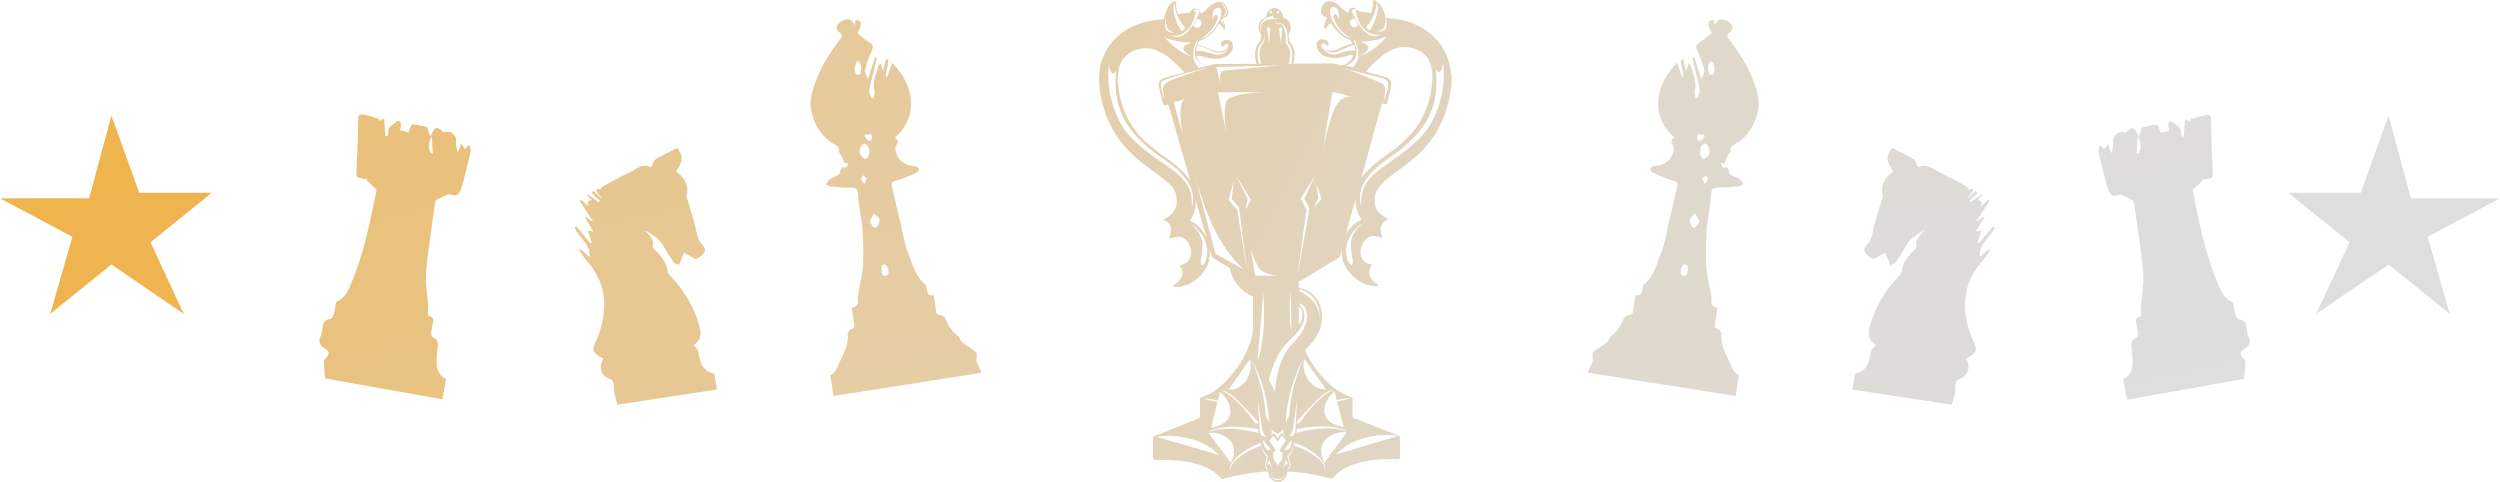
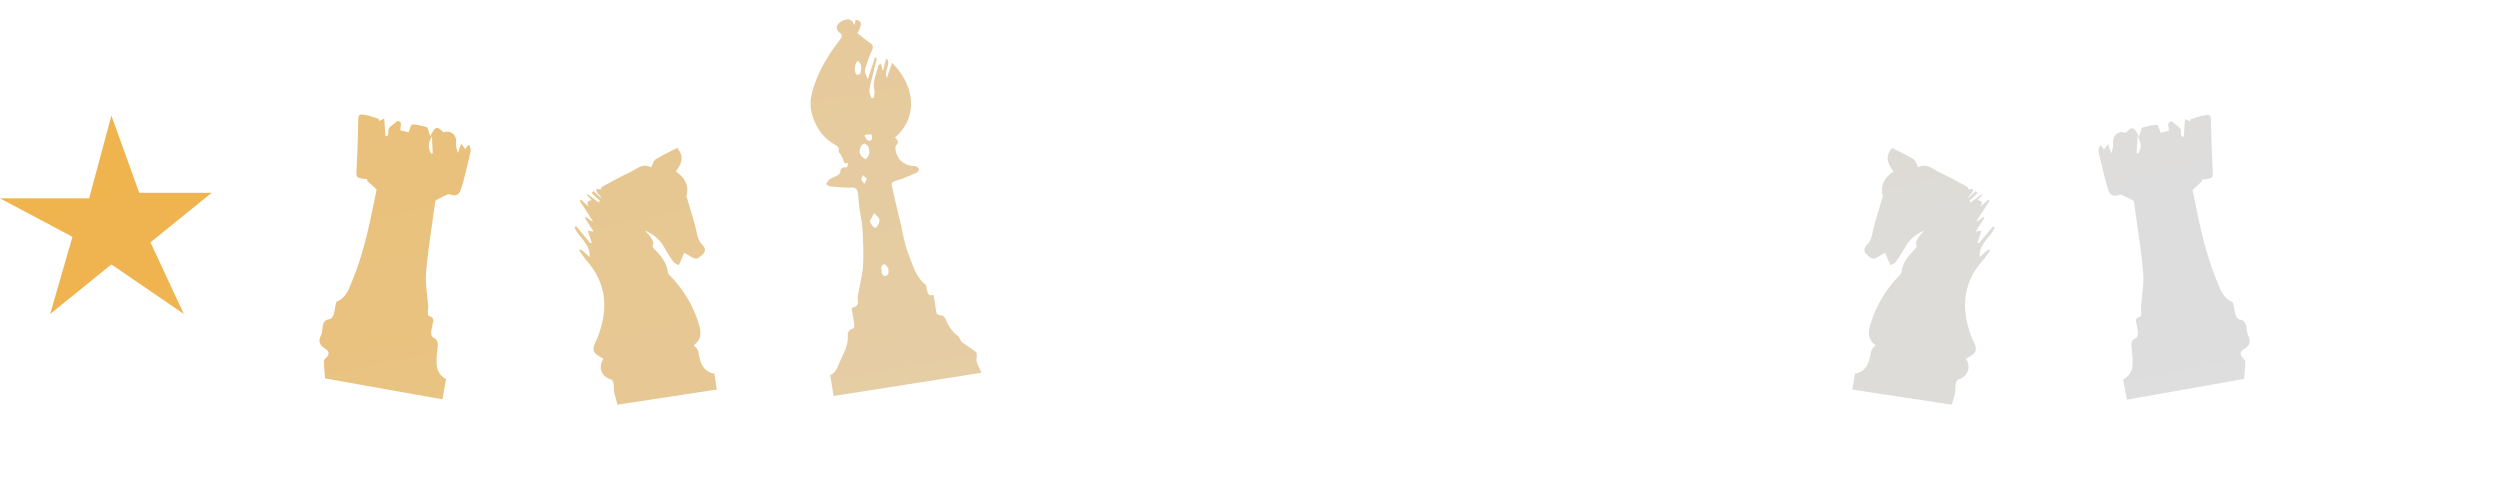
<svg xmlns="http://www.w3.org/2000/svg" width="275" height="53" fill="none" viewBox="0 0 275 53">
  <path fill="url(#a)" d="M64.027 27.535c-.079-.02-.148-.039-.395-.097.366.498.623.918.938 1.28 2.222 2.538 2.321 5.36 1.186 8.359a1.18 1.18 0 0 1-.07.166c-.651 1.298-.572 1.552.701 2.216-.632.918-.237 1.983.82 2.276.138.039.257.303.286.488.06.283 0 .586.06.87.089.468.237.917.365 1.425 3.585-.547 7.248-1.103 10.941-1.67l-.276-1.748c-1.235-.205-1.58-1.21-1.758-2.363-.04-.264-.237-.508-.494-.703 0-.04 0-.088.03-.108.85-.625.77-1.435.504-2.304a12.992 12.992 0 0 0-3.13-5.264c-.13-.137-.267-.313-.287-.479-.128-.986-.711-1.699-1.373-2.373-.177-.176-.365-.322-.227-.674.08-.195-.148-.527-.296-.771-.138-.225-.346-.4-.612-.703 1.007.44 1.678 1.035 2.142 1.875.307.537.633 1.074.998 1.572.138.186.424.264.592.371.218-.498.395-.918.593-1.367.257.146.484.264.7.4.593.371.761.323 1.344-.244.415-.41.197-.781-.08-1.074-.404-.42-.503-.889-.621-1.436-.257-1.191-.662-2.353-.998-3.535-.04-.127-.128-.273-.098-.38.316-1.202-.237-2.022-1.165-2.686.79-1.084.839-1.69.148-2.588-.78.41-1.6.781-2.36 1.25-.237.146-.316.547-.514.898-.938-.537-1.649.225-2.449.596-.987.459-1.935.996-2.893 1.514-.109.058-.158.214-.237.332-.464-.176-.612.02-.257.44.138.165.296.312.385.546a68.983 68.983 0 0 0-.889-.84c-.069.078-.128.156-.197.235.296.283.602.556.899.84-.05.058-.1.126-.148.185-.395-.303-.79-.596-1.185-.899-.03.03-.06.05-.09.079.168.175.326.351.534.576-.573.078-.563.37-.296.752l-.88-.801-.157.117c.484.742.958 1.475 1.441 2.217-.02.02-.03.04-.049.059-.247-.166-.484-.332-.73-.498-.03.029-.07.048-.1.078.307.478.603.947.968 1.523-.217-.03-.385-.049-.632-.078.148.459.297.879.435 1.309-.05.02-.109.039-.158.058-.514-.625-1.037-1.25-1.55-1.865-.06.049-.129.088-.188.137.464 1.113 1.797 1.826 1.649 3.252l-.8-.733-.02-.01Z" />
  <path fill="url(#b)" d="M102.687 32.428c.099.596.217 1.153.266 1.71.03.37.178.497.544.546.177.02.424.195.493.352.306.771.711 1.435 1.402 1.943.198.147.228.498.425.645.484.39 1.037.712 1.531 1.093.089.069.089.274.089.42.009.215-.06.45 0 .645.128.4.335.771.533 1.22-5.52.87-10.892 1.71-16.274 2.56l-.375-2.306c.593-.205.81-.888 1.076-1.494.425-.947.968-1.875.85-2.988-.02-.186.227-.518.404-.566.386-.108.336-.342.307-.596a48.454 48.454 0 0 0-.277-1.729c.691-.234.75-.361.662-1.064-.03-.235.069-.479.108-.713.168-.977.435-1.953.484-2.94.07-1.308.01-2.627-.06-3.935-.048-.791-.236-1.582-.335-2.373-.069-.489-.108-.977-.148-1.475-.04-.625-.296-.781-.918-.752-.721.02-1.452-.068-2.173-.137-.158-.02-.296-.166-.444-.244.128-.166.227-.37.385-.508.168-.136.385-.205.583-.302.306-.147.651-.254.622-.723 0-.107.276-.342.375-.313.533.118.346-.312.494-.507-.356.166-.474.058-.553-.274-.09-.342-.297-.644-.524-.937.129-.362-.059-.576-.404-.772-1.403-.8-2.193-2.06-2.568-3.564-.296-1.201.07-2.364.494-3.487.612-1.63 1.55-3.086 2.607-4.463.257-.332.355-.556-.06-.85-.167-.116-.325-.468-.266-.634.089-.244.346-.498.602-.615.504-.244 1.027-.342 1.353.488.06-.303.089-.459.119-.606.7.098.75.41.207 1.465.444.352.889.743 1.373 1.065.345.234.395.43.227.82a12.243 12.243 0 0 0-.77 2.158c-.07.284.177.645.305 1.045.287-.888.544-1.65.79-2.422.07.02.139.04.208.069-.119.508-.247 1.006-.365 1.513-.158.674-.356 1.338-.455 2.012-.04.274.129.576.227.86.01.029.247.02.247.01.04-.284.129-.577.07-.84-.238-.977.246-1.827.444-2.725.02-.078.148-.127.276-.235.07.293.129.518.178.743h.079c.099-.41.198-.801.296-1.202.06 0 .119.01.188.02.276.674-.435 1.328-.08 2.031.179-.537.366-1.074.564-1.66 2.182 2.139 3.199 5.664.326 8.213.217.244.493.44.148.85-.287.342.089 1.299.424 1.63.464.47.988.645 1.63.674.148 0 .365.166.424.303.04.098-.118.352-.247.41-.73.323-1.461.655-2.221.87-.405.117-.603.224-.494.644.267 1.162.533 2.324.8 3.477.04.175.098.351.138.537.276 1.133.434 2.324.869 3.398.474 1.172.76 2.48 1.846 3.36.139.107.139.39.188.596.089.36.138.752.721.566l.01-.01Zm-7.465-14.912c.503-.41.444-.899.286-1.377-.05-.147-.257-.293-.425-.342-.079-.03-.276.137-.345.254-.346.635-.178 1.123.484 1.465Zm.454 6.807c.207.507.543.869.7.703.208-.215.396-.596.356-.88-.03-.253-.375-.468-.582-.702l-.474.879ZM94.372 6.695c-.375.303-.474 1.192-.148 1.504.06.059.385-.01.395-.068.119-.508.257-1.026-.247-1.436Zm3.348 22.843c-.089-.108-.257-.46-.405-.46-.425.02-.395.381-.346.704.02.107 0 .234.06.322.059.107.177.273.266.264.138 0 .336-.098.405-.215.07-.127.02-.313.02-.615Zm-1.867-14.776-.641.058-.129.147c.158.185.306.508.474.518.415.019.405-.323.296-.723Zm-.483 4.902c-.178-.156-.306-.283-.445-.4-.059.166-.197.342-.168.488.03.166.218.313.326.469.08-.166.168-.332.277-.557h.01Z" />
  <path fill="url(#c)" d="M41.69 13.307c.179-.078.346-.157.574-.254.049.683.088 1.308.128 1.924h.217c.04-.127.129-.264.109-.381-.109-.674.553-.82.859-1.201.138-.166.583-.079.523.38-.03.215-.049.43-.069.557.296.068.533.137.87.215-.06.03.029.02.048-.03.139-.282.247-.82.395-.82.474-.02.958.137 1.432.235.109.02.208.088.247.107.09.283.168.537.306.967.544-1.143.731-1.172 1.462-.44.71-.302 1.432.245 1.382 1.006-.03.4.03.81.208 1.25.108-.322.217-.654.345-1.025.148.205.287.39.445.605.128-.175.237-.312.345-.459.07.04.148.069.158.108.04.205.129.43.09.625a124.908 124.908 0 0 1-.771 3.193c-.06.254-.158.508-.227.762-.168.664-.494 1.055-1.264.752-.139-.059-.366.059-.534.127-.306.137-.592.303-1.036.527.01-.049-.05.098-.07.235-.345 2.539-.76 5.078-.987 7.627-.108 1.27.148 2.568.227 3.857.01.196-.04.39-.03.596 0 .147.03.4.09.41.8.186.414.733.375 1.162-.02.244-.129.479-.109.713 0 .176.099.44.237.498.514.244.533.616.474 1.104-.079.625-.148 1.27-.099 1.894.06.713.445 1.28 1.027 1.553-.138.772-.266 1.484-.405 2.236-4.305-.761-8.63-1.533-12.906-2.294-.05-.655-.108-1.29-.128-1.934 0-.108.158-.235.257-.342.316-.351.404-.674-.09-.976-.542-.332-.849-.743-.513-1.416.139-.294.158-.645.208-.967.059-.489.227-.82.8-.899.157-.02.345-.293.404-.488.119-.352.148-.733.227-1.104.03-.127.07-.302.158-.341 1.047-.45 1.343-1.495 1.699-2.354 1.323-3.203 1.965-6.602 2.656-9.98 0-.04-.02-.089 0 .029-.424-.4-.75-.704-1.086-1.016l.089-.117a3.69 3.69 0 0 1-.326-.04c-.968-.155-.938-.155-.889-1.142.09-1.67.148-3.35.178-5.03.02-.956.01-1.005.948-.83.454.089.889.264 1.323.401v.166l.02.059Zm5.718 3.564h.198l-.099-1.865c-.405.723-.444 1.299-.089 1.875l-.01-.01Z" />
-   <path fill="url(#d)" fill-rule="evenodd" d="m0 21.813 7.969 4.238-2.45 8.487 6.736-5.45 7.968 5.45-3.673-7.881 6.735-5.45h-7.97l-3.06-8.486-2.45 9.092H0Z" clip-rule="evenodd" />
+   <path fill="url(#d)" fill-rule="evenodd" d="m0 21.813 7.969 4.238-2.45 8.487 6.736-5.45 7.968 5.45-3.673-7.881 6.735-5.45h-7.97l-3.06-8.486-2.45 9.092H0" clip-rule="evenodd" />
  <path fill="url(#e)" d="M218.596 27.535c.079-.02.148-.039.395-.097-.366.498-.622.918-.938 1.28-2.222 2.538-2.321 5.36-1.185 8.359.02.058.039.107.069.166.652 1.298.573 1.552-.701 2.216.632.918.237 1.983-.82 2.276-.138.039-.257.303-.286.488-.059.283 0 .586-.059.87-.089.468-.237.917-.366 1.425-3.584-.547-7.248-1.103-10.941-1.67l.277-1.748c1.234-.205 1.58-1.21 1.757-2.363.04-.264.237-.508.494-.703 0-.04 0-.088-.03-.108-.849-.625-.77-1.435-.503-2.304a12.996 12.996 0 0 1 3.13-5.264c.128-.137.267-.313.286-.479.129-.986.711-1.699 1.373-2.373.178-.176.365-.322.227-.674-.079-.195.148-.527.296-.771.139-.225.346-.4.613-.703-1.008.44-1.679 1.035-2.143 1.875a16.145 16.145 0 0 1-.998 1.572c-.138.186-.424.264-.592.371-.217-.498-.395-.918-.593-1.367-.256.146-.483.264-.701.4-.592.371-.76.323-1.343-.244-.414-.41-.197-.781.079-1.074.405-.42.504-.889.622-1.436.257-1.191.662-2.353.998-3.535.039-.127.128-.273.099-.38-.316-1.202.237-2.022 1.165-2.686-.79-1.084-.84-1.69-.148-2.588.78.41 1.599.781 2.36 1.25.237.146.316.547.513.898.938-.537 1.649.225 2.449.596.988.459 1.936.996 2.893 1.514.109.058.158.214.237.332.465-.176.613.02.257.44-.138.165-.296.312-.385.546.296-.283.593-.566.889-.84.069.078.128.156.197.235-.296.283-.602.556-.898.84.049.058.098.126.148.185.395-.303.79-.596 1.185-.899.029.03.059.05.089.079-.168.175-.326.351-.534.576.573.078.563.37.297.752.296-.264.592-.537.878-.801l.158.117c-.483.742-.957 1.475-1.441 2.217.019.02.029.04.049.059.247-.166.484-.332.731-.498.029.029.069.048.099.078-.307.478-.603.947-.968 1.523.217-.03.385-.049.632-.078-.148.459-.296.879-.435 1.309.05.02.109.039.158.058.514-.625 1.037-1.25 1.551-1.865.059.049.128.088.187.137-.464 1.113-1.797 1.826-1.649 3.252l.8-.733.02-.01Z" />
-   <path fill="url(#f)" d="M180.657 31.862c.05-.205.05-.489.188-.596 1.076-.87 1.372-2.188 1.846-3.36.435-1.074.593-2.255.869-3.398.04-.176.099-.351.139-.537.266-1.162.533-2.324.8-3.477.098-.43-.089-.527-.494-.644-.761-.215-1.491-.557-2.222-.87-.128-.058-.286-.312-.247-.41.05-.136.267-.293.425-.302.632-.03 1.165-.215 1.629-.674.336-.342.711-1.29.425-1.631-.346-.41-.079-.605.148-.85-2.874-2.558-1.857-6.074.326-8.213.197.586.385 1.123.563 1.66.355-.693-.356-1.357-.079-2.03.059 0 .118-.01.187-.02.099.4.198.79.296 1.191h.079c.06-.215.109-.44.178-.732.129.107.257.156.277.234.197.899.681 1.748.444 2.725-.059.263.03.556.069.84 0 0 .237.02.247-.01.099-.283.267-.586.227-.86-.099-.683-.296-1.347-.454-2.011a92.397 92.397 0 0 0-.365-1.514c.069-.02.138-.04.207-.068.247.771.503 1.533.79 2.422.128-.4.375-.762.306-1.045a11.984 11.984 0 0 0-.77-2.159c-.178-.39-.119-.586.227-.82.484-.332.918-.713 1.372-1.064-.543-1.045-.493-1.358.208-1.465l.118.605c.326-.82.85-.722 1.353-.488.247.117.504.371.602.615.06.166-.098.518-.266.635-.415.293-.316.518-.059.85 1.056 1.377 1.994 2.832 2.607 4.463.424 1.123.79 2.285.493 3.486-.375 1.504-1.165 2.764-2.567 3.564-.346.196-.533.41-.405.772-.227.283-.434.596-.523.937-.089.342-.198.44-.553.274.148.195-.04.625.493.508.109-.02.386.215.376.312-.03.469.316.567.622.723.197.098.414.166.582.303.158.127.257.332.385.507-.148.088-.286.235-.444.245-.721.068-1.451.166-2.172.136-.622-.02-.879.127-.919.752-.029.489-.079.987-.148 1.475-.108.79-.296 1.582-.336 2.373-.079 1.309-.128 2.627-.059 3.936.05.986.316 1.962.484 2.94.04.233.138.487.109.712-.079.703-.02.83.661 1.065-.089.566-.187 1.152-.276 1.728-.04.254-.089.488.306.596.178.049.425.38.405.566-.119 1.113.424 2.041.849 2.988.267.596.484 1.28 1.076 1.495-.128.78-.247 1.523-.375 2.304-5.391-.85-10.753-1.69-16.273-2.558.207-.46.404-.83.533-1.221.069-.195 0-.43 0-.645 0-.146 0-.351.089-.42.503-.38 1.046-.703 1.53-1.093.188-.156.227-.508.425-.645.691-.498 1.096-1.172 1.402-1.943.069-.166.316-.332.494-.352.365-.039.513-.175.543-.547.049-.566.168-1.123.267-1.709.592.176.641-.205.72-.566l.01.01Zm7.229-15.811c-.07-.117-.257-.273-.346-.254-.168.049-.375.185-.425.342-.158.478-.227.967.287 1.377.661-.342.829-.84.484-1.465Zm-1.422 7.393c-.208.234-.553.449-.583.703-.039.283.148.664.356.879.158.156.493-.205.701-.703l-.474-.88Zm1.53-15.313c.01.058.336.127.395.068.326-.312.227-1.201-.148-1.504-.494.41-.355.928-.247 1.436Zm-3.081 22.022c.069.117.257.205.405.215.089 0 .208-.157.267-.264.049-.088.039-.215.059-.322.049-.323.079-.684-.346-.704-.148 0-.306.342-.404.46 0 .302-.05.497.019.615Zm2.143-14.668c.158 0 .316-.332.474-.518l-.128-.147c-.208-.02-.415-.039-.642-.058-.109.4-.129.742.296.723Zm.474 4.736c.119-.156.296-.293.326-.469.03-.146-.109-.322-.168-.488-.128.117-.267.244-.444.4.118.235.197.4.276.557h.01Z" />
  <path fill="url(#g)" d="M240.942 13.13c.445-.136.879-.312 1.323-.4.929-.175.929-.126.948.83.03 1.68.099 3.35.178 5.03.05.986.079.986-.889 1.143-.108.02-.217.029-.325.039l.088.117c-.325.312-.661.615-1.086 1.015.02-.107 0-.068 0-.029.691 3.38 1.323 6.778 2.657 9.98.355.86.651 1.905 1.698 2.354.089.04.138.225.158.342.079.361.109.752.227 1.104.059.195.247.468.405.488.563.078.731.42.8.898.039.333.059.684.207.967.326.674.03 1.084-.513 1.416-.494.293-.395.616-.089.977.099.107.257.234.257.342-.02.634-.079 1.279-.129 1.933-4.276.762-8.601 1.524-12.906 2.295l-.405-2.236c.583-.273.968-.84 1.027-1.553.049-.625-.02-1.27-.099-1.894-.059-.489-.039-.86.474-1.104.129-.058.227-.322.237-.498.01-.234-.089-.478-.108-.713-.04-.43-.425-.977.375-1.162.059-.01.079-.273.089-.41 0-.196-.04-.4-.03-.596.079-1.289.346-2.588.227-3.857-.217-2.55-.642-5.088-.987-7.628-.02-.146-.079-.283-.069-.234-.445-.234-.731-.39-1.037-.527-.168-.078-.395-.186-.533-.127-.78.293-1.096-.088-1.264-.752-.069-.254-.158-.508-.227-.762a123.336 123.336 0 0 1-.771-3.193c-.039-.196.04-.42.089-.625 0-.04.099-.069.158-.108.109.147.217.284.346.46.158-.216.296-.401.444-.606.129.37.237.693.346 1.025.178-.44.227-.85.207-1.25-.049-.771.672-1.308 1.383-1.006.72-.742.908-.713 1.461.44.138-.43.217-.684.306-.967.05-.02.148-.088.247-.107.474-.098.958-.264 1.432-.235.148 0 .257.537.395.82.02.05.108.06.049.03.346-.088.583-.147.869-.215-.02-.127-.039-.342-.069-.557-.059-.459.385-.556.523-.38.307.37.978.527.86 1.2-.02.118.069.255.108.381h.217c.04-.625.079-1.24.129-1.923.227.097.405.175.572.253v-.165l.02-.06Zm-5.816 1.866-.099 1.865h.198c.355-.576.316-1.152-.089-1.875l-.01.01Z" />
-   <path fill="url(#h)" fill-rule="evenodd" d="m265.194 21.813-2.448-9.092-3.062 8.486h-7.968l6.734 5.45-3.673 7.88 7.969-5.449 6.734 5.45-2.449-8.487L275 21.813h-9.806Z" clip-rule="evenodd" />
-   <path fill="url(#i)" d="M159.595 8.121a6.4 6.4 0 0 0-.237-1.396c-.316-1.075-.938-2.041-1.837-2.852-1.076-.977-2.409-1.563-4.088-1.797a10.336 10.336 0 0 0-.761-.078h-.167s-.03-.02-.04-.02a2.68 2.68 0 0 1-.03 1.182s-.316.313-.938.4c.316-.185.632-.332.761-.585.108-.225.158-.586.168-1.016a.088.088 0 0 1-.03-.068c-.01-.06-.03-.118-.04-.186a2.998 2.998 0 0 0-.651-1.299 2.728 2.728 0 0 0-.247-.234c.444 1.142-.632 3.027-.77 3.154-.297-.078-.395-.39-.395-.39 1.076-1.065 1.155-2.686 1.155-2.764a1.97 1.97 0 0 0-.237-.157c-.049-.029-.089-.01-.109 0-.019.01-.049.04-.049.108.01.351-.059.732-.207 1.191-.04.108-.05.118-.158.098a6.417 6.417 0 0 0-1.057-.107c-.079 0-.128-.02-.168-.088a.818.818 0 0 0-.187-.215.616.616 0 0 0-.761-.04.383.383 0 0 0-.158.294v.156a1.606 1.606 0 0 1-.681-.44c-.128-.126-.257-.263-.405-.39a1.92 1.92 0 0 0-.681-.39c-.534-.177-.978.029-1.156.517a2.585 2.585 0 0 0-.128.508.44.44 0 0 0 .197.459c.07.058.149.097.228.136h.009c.06.04.129.079.198.108l.049.03-.019.028s-.05.088-.07.127a2.216 2.216 0 0 0-.246.733c-.01.088-.03.176.039.263.02.03.059.05.099.05a.09.09 0 0 0 .069-.03.388.388 0 0 0 .049-.088c.01-.03.03-.049.05-.068a1.29 1.29 0 0 1 .434-.43v.01l.04.039c.553.908 1.234 1.494 2.073 1.807.05.02.079.039.099.078.049.097.099.215.148.332v.029c0 .01-.02.02-.039.02-.336.02-.642.146-.938.273h-.02c-.138.068-.267.127-.395.186l-.168.078a1.835 1.835 0 0 1-.602.185c-.326.04-.642 0-.929-.127.465.4 1.225.371 1.63.176.464-.225 1.066-.537 1.688-.674l.129.655c-.504-.147-.988 0-1.936.322-.701.234-1.313-.147-1.59-.528a.443.443 0 0 1-.227-.4c0-.117.05-.186.148-.215.109-.03.198 0 .277.069.02.029.049.048.069.078.02.029.049.058.069.088.03.029.059.039.089.039.04 0 .079-.03.099-.069.059-.088.059-.185 0-.302-.148-.293-.553-.44-.889-.323h-.02c-.247.088-.355.244-.365.498 0 .108 0 .244.039.381.149.498.494.83 1.018.996.444.147.938.176 1.55.098.266-.04.523-.117.78-.195l.099-.03a.984.984 0 0 1 .503-.039c.01.05 0 .088-.019.137-.139.361-.405.645-.81.86-.267.136-.464.156-.672.068-.039-.02-.079-.03-.118-.04-.03 0-.059-.01-.089-.019a2.113 2.113 0 0 0-.711-.098c-1.185 0-2.39.01-3.555.02h-.395c-.059 0-.118 0-.178-.01l.02-.088c.02-.078.03-.156.05-.224.158-.899.019-1.524-.455-2.051-.039-.049-.069-.088-.069-.137 0-.058-.02-.117-.029-.176-.01-.068-.03-.146-.04-.214-.03-.215 0-.372.099-.528a.962.962 0 0 0 .099-.8c-.129-.401-.346-.655-.682-.792-.108-.039-.138-.087-.158-.214a.98.98 0 0 0-.365-.655c-.257-.215-.524-.273-.81-.176-.336.108-.543.333-.622.704-.02.068-.02.136-.03.214v.069h-.029s-.069.039-.099.049c-.346.127-.573.38-.671.752-.07.273-.03.537.118.83.01.02.03.049.049.068.03.049.06.078.06.127v.117c0 .322-.02.615-.257.86-.069.068-.109.156-.158.244-.188.361-.257.771-.227 1.24.02.293.089.576.148.81a.328.328 0 0 1-.168.01h-.948c-.948.01-1.935.02-2.903.01-.336 0-.731.02-1.106.166-.227.088-.435.068-.672-.059l-.049-.029c-.069-.039-.128-.068-.188-.107a1.262 1.262 0 0 1-.552-.752c0-.04-.01-.059 0-.078 0-.01.029-.02.059-.03.197-.029.414 0 .651.079a3.952 3.952 0 0 0 1.6.214c.445-.029.79-.127 1.077-.312.375-.235.582-.586.602-1.055a.63.63 0 0 0-.385-.625c-.267-.117-.642-.058-.83.137-.069.078-.108.166-.098.254 0 .097.059.185.148.254.049.039.108.039.158-.02a.59.59 0 0 0 .069-.088c.02-.02.029-.039.049-.058a.268.268 0 0 1 .217-.098c.07 0 .119.02.139.049.029.03.039.078.029.137-.029.234-.168.41-.424.517a1.624 1.624 0 0 1-.859.117 2.109 2.109 0 0 1-.613-.175l-.266-.118a8.801 8.801 0 0 0-.445-.195c-.247-.098-.454-.186-.691-.205-.039 0-.099-.01-.108-.02 0-.01.019-.068.039-.117.01-.03.03-.058.04-.088a.26.26 0 0 1 .039-.078c.039-.088.099-.136.197-.176.8-.312 1.442-.869 1.926-1.66.01-.02.03-.049.04-.068.019-.04.049-.078.069-.117 0-.01.019-.02.029-.02.01 0 .03 0 .05.02.029.02.069.049.098.078l.02.02c.148.117.237.263.336.449.03.048.079.068.128.048.03-.02.05-.058.05-.087 0-.264-.069-.528-.227-.84-.03-.059-.07-.118-.099-.176a.212.212 0 0 0-.03-.049c.02 0 .04-.02.059-.03.07-.029.139-.058.198-.097.118-.068.217-.127.316-.195.109-.069.148-.176.138-.303-.039-.38-.148-.684-.345-.928a.793.793 0 0 0-.711-.312 1.33 1.33 0 0 0-.573.176 2.666 2.666 0 0 0-.77.634 1.813 1.813 0 0 1-.632.47c0-.02 0-.04-.01-.06-.06-.253-.217-.41-.454-.458-.267-.06-.474.029-.632.244l-.02.029s-.05.068-.069.107c-.02.05-.06.069-.119.069-.375 0-.75.039-1.116.117-.049.01-.079 0-.098-.059a5.251 5.251 0 0 1-.168-.615 3.535 3.535 0 0 1-.05-.576.134.134 0 0 0-.069-.117c-.049-.03-.108-.03-.168 0-.286.156-.513.4-.701.742a3.595 3.595 0 0 0-.375 1.084.146.146 0 0 1-.128.127h-.01c-.158.03-.316.039-.464.049-.129.01-.267.02-.395.039a8.598 8.598 0 0 0-2.331.644c-1.441.645-2.508 1.65-3.189 2.989-.464.908-.662 1.933-.622 3.144.029.723.138 1.475.345 2.305.326 1.318.81 2.46 1.481 3.496.692 1.074 1.58 2.05 2.726 2.979.484.39.987.761 1.481 1.123l.593.44c.385.282.789.595 1.155.966.444.44.681.938.75 1.543.079.733-.148 1.328-.691 1.817a3.174 3.174 0 0 1-.494.351c-.019 0-.029.02-.049.02-.049.02-.109.048-.138.107v.039c.059.088.138.127.207.166.346.166.514.46.533.889a2.05 2.05 0 0 1-.148.79c-.02.05-.02.089.02.147.049.059.118.078.178.05.118-.05.247-.079.375-.118l.059-.02a1.273 1.273 0 0 1 1.393.586c.128.205.217.44.286.694.109.4.059.771-.138 1.133-.218.38-.504.595-.889.634h-.01s-.099.01-.128.088v.02l.019.039c.01.02.03.049.04.068.247.342.276.723.079 1.152a1.831 1.831 0 0 1-.672.762c-.019.02-.049.03-.069.04-.029.019-.059.029-.089.048-.029.02-.059.078-.049.117 0 .04.049.079.089.088.039.01.079.01.118.02h.02c.395.02.8-.059 1.225-.225.75-.293 1.392-.79 1.915-1.494.494-.664.701-1.426.632-2.285.02 0 .02-.01.03-.01.01.04.02.078.039.117.03.098.06.205.079.303.04.215.158.38.376.498.227.127.444.264.661.39.257.157.514.313.78.46a.583.583 0 0 1 .316.41c.287 1.172.978 2.07 2.035 2.656.148.078.256.137.365.176.069.03.089.059.089.117v1.055c0 .713 0 1.426.01 2.139 0 .39-.05.78-.148 1.2-.178.704-.455 1.397-.889 2.208a11.471 11.471 0 0 1-2.232 2.91c-.78.742-1.56 1.23-2.39 1.514-.167.058-.177.087-.187.254v2.002l-.03.02a.608.608 0 0 1-.118.048l-4.671 1.865c-.049.02-.099.04-.148.069-.03.02-.069.029-.099.048-.069.03-.099.078-.099.157v2.031l.01.049v.107c.01.156.089.235.247.244h.79c.484 0 .978.01 1.471.05.869.067 1.58.185 2.242.37.938.264 1.649.625 2.222 1.123h.02c.148.137.296.274.424.42.099.117.217.147.366.098h.029l.059-.03a26.478 26.478 0 0 1 2.133-.478c.504-.088 1.017-.146 1.511-.205l.148-.02c.208-.029.425-.039.632-.048.069 0 .129 0 .198-.01.099 0 .138.02.168.107 0 .03.01.05.019.078 0 .02 0 .05.01.069.059.215.178.41.346.596a.975.975 0 0 0 .8.273.926.926 0 0 0 .711-.44c.079-.127.138-.273.187-.468.05-.186.079-.215.277-.205a18.26 18.26 0 0 1 1.817.185 19.46 19.46 0 0 1 2.538.527c.227.06.365.03.523-.136a4.85 4.85 0 0 1 1.639-1.162 9.004 9.004 0 0 1 2.331-.645c.72-.098 1.323-.137 1.876-.146.266 0 .533 0 .8-.01h.345c.05 0 .109 0 .158-.01h.03a.143.143 0 0 0 .089-.117V48.18c0-.136-.06-.234-.198-.293a.685.685 0 0 0-.128-.048l-3.654-1.426c-.365-.147-.74-.293-1.106-.43-.099-.039-.138-.088-.128-.185V44.01c0-.234-.04-.283-.267-.361a6.205 6.205 0 0 1-1.669-.898c-.543-.4-1.017-.89-1.412-1.319-.691-.762-1.293-1.66-1.827-2.754-.039-.088-.029-.136.03-.205.237-.273.474-.547.701-.82a4.92 4.92 0 0 0 .652-.977 3.994 3.994 0 0 0 .395-2.314c-.079-.635-.286-1.172-.652-1.621-.365-.46-.849-.791-1.471-1.006a.729.729 0 0 0-.138-.04c-.099-.019-.188-.038-.227-.097-.05-.068-.04-.156-.03-.254v-.43c.168 0 .306-.088.434-.166h.02c.918-.566 1.827-1.123 2.745-1.68l.751-.458c.148-.088.286-.176.434-.264a.355.355 0 0 0 .158-.215c.04-.156.079-.312.129-.459.019-.049.029-.107.049-.156v.234c.02.655.188 1.24.513 1.739.474.732 1.097 1.299 1.857 1.66a3.144 3.144 0 0 0 1.511.332h.029c.04 0 .129 0 .139-.088 0-.078-.06-.117-.099-.137h-.01s-.049-.03-.069-.049a.422.422 0 0 0-.069-.029 1.602 1.602 0 0 1-.691-.84 1.049 1.049 0 0 1 .098-.967c.02-.039.05-.068.069-.097l.03-.049v-.02c-.039-.156-.148-.166-.237-.175h-.02c-.316-.04-.563-.205-.75-.489a1.345 1.345 0 0 1-.227-.674 2.058 2.058 0 0 1 .563-1.513c.316-.342.72-.469 1.204-.371.129.029.267.068.395.107h.02s.02.01.02.02c.039.02.098.039.158-.03l.019-.02v-.019a2.242 2.242 0 0 1-.167-.79c0-.47.187-.811.592-1.026 0 0 .02-.01.03-.01.049-.02.098-.049.108-.117v-.03a.38.38 0 0 0-.187-.146 2.132 2.132 0 0 1-.504-.332 1.853 1.853 0 0 1-.652-1.094c-.138-.713.03-1.386.484-1.992.178-.234.385-.43.543-.576.415-.371.879-.713 1.324-1.035l.088-.059c.682-.498 1.403-1.035 2.064-1.63 1.63-1.446 2.765-3.214 3.377-5.255.415-1.416.583-2.617.524-3.789l-.069-.039Zm-6.33-2.695c1.037-.41 2.074-.313 3.071.293.474.283.8.722 1.007 1.328.168.478.237 1.006.217 1.592a10.08 10.08 0 0 1-1.165 4.385c-.484.918-1.135 1.748-2.004 2.539-.484.44-.988.85-1.511 1.22-.277.196-.603.43-.919.674l-.108.078c-.445.342-.909.703-1.313 1.114a6.478 6.478 0 0 0-.771.937s0-.01-.01-.02l.297-1.093c.237-.85.474-1.71.701-2.559a541.1 541.1 0 0 1 1.116-3.994l.088-.313.06-.175.019-.05.474.098h.02c.069-.068.079-.136.089-.195v-.039c.138-.596.277-1.172.405-1.767.099-.479-.138-.87-.622-1.006-.296-.078-.593-.166-.889-.244a32.744 32.744 0 0 1-.928-.254 1.63 1.63 0 0 1-.109-.03c-.079-.02-.158-.029-.227-.078v-.02c.109-.117.217-.224.326-.341.405-.42.82-.85 1.284-1.22.385-.304.839-.645 1.402-.87v.01Zm-.672-1.455c-.365.449-1.609 1.757-2.952 2.158 1.205-.703 1.136-1.24-.099-1.524 0 0 1.945-.039 3.051-.634ZM148.95.992c.217-.049.355-.03.493.215-.059-.03-.187-.186-.335-.078.079.293.276 1.445.948 2.08.671.644 1.392.732 1.955.537-.277.137-.889.508-1.689-.098-.8-.615-1.412-1.963-1.441-2.011-.03-.05-.099-.254-.099-.254s-.178-.284.178-.39h-.01Zm-2.449 1.123c-.138-.283-.445-1.338.168-1.328.612 0 .642.889.602 1.348-.079-.625-.632-.81-.573-.215.385 1.347 1.521 1.992 1.876 2.314-1.313-.478-1.935-1.836-2.083-2.119h.01Zm1.994.39c0-.263.218-.478.484-.478h.02c.109.205.257.479.405.703a.483.483 0 0 1-.909-.224Zm-.365 4.679c.484-.186 1.057-.577 1.106-1.338.049-.762-.385-1.495-.385-1.495l.138.06c.198.302.366.732.435 1.483.069.752-.563 1.504-.563 1.504l-.899-.175.168-.04Zm4.098 1.484c.415.146.593.44.415 1.113-.178.674-.435 1.348-.435 1.348s.287-1.348.079-1.7c-.207-.35-2.103-.986-2.429-1.161-.326-.176-2.044-.723-2.044-.723 1.481.342 3.999.976 4.414 1.123ZM141.06 2.642c.415.293.573.752.602 2.07.82.958.375 2.325.375 2.325h-.296c.484-1.435-.079-2.041-.306-2.266.099-1.025-.257-2.138-.592-2.129-.336 0-.534-.078-.642-.244 0 0 .237.069.326.137.088.068.355-.03.533.117v-.01Zm1.007 33.966a12.787 12.787 0 0 1-.197-2.217v-1.113c.009-.371.039-.742.069-1.114.069.743.069 1.485.089 2.217.009.742.029 1.475.029 2.217l.01.01ZM141.04 3.199l-.128 1.582-.208-1.572c-.01-.098.069-.195.168-.195s.178.087.178.185h-.01Zm-.444-2.021s.138.029.138.273h-.356l.208-.273h.01Zm-.78 0 .207.273h-.356c0-.244.139-.273.139-.273h.01Zm-.909 1.103c.178-.205.642-.44 1.175-.566-.227.322.603.38.603.38-1.373-.058-1.659.235-1.857.499-.207.263-.059.869-.059.869-.296-.606-.04-.977.138-1.182Zm.82.928-.129 1.582-.207-1.572c-.01-.098.069-.196.168-.196s.178.088.178.186h-.01Zm-1.077 1.69c.228-.303.445-.577.455-1.143 0-.098-.01-.196-.01-.293.01.107.01.205.01.293.029.342.059.664-.237 1.094-.385.556-.395 1.416-.119 2.148h-.257s-.444-1.23.158-2.11v.01Zm2.064 2.304s-5.796.547-6.122.576c-.326.03-.533.645-.346 1.582l-.424-1.992 6.892-.176v.01Zm-5.727 7.881.247 1.201s-.119-.498-.247-1.2l-1.007-4.942 4.967-.02s-3.644.166-4.009.977c-.395.888-.168 2.744.039 3.974l.01.01Zm-2.054-7.676s-4.315 1.309-4.76 1.807c-.444.498-.207.703-.079 1.67 0 0-.602-1.455-.335-1.875.266-.42 5.174-1.602 5.174-1.602Zm-2.785 7.617-1.037-3.798 1.274-.352c-1.056.469-.237 4.15-.237 4.15Zm3.239-9.375c.464.225 1.393.225 1.797-.38-.197.42-.888.947-1.678.693-.958-.303-1.442-.46-1.946-.313l.129-.654c.622.127 1.234.43 1.698.654Zm-1.945.264c.049.762.632 1.143 1.116 1.328l.168.04-.899.185s-.642-.752-.573-1.504c.069-.752.227-1.182.425-1.485l.138-.058s-.424.732-.375 1.494Zm3.239-2.95.01.07c0-.02 0-.05-.01-.07Zm0 0c-.089-.37-.425-.673-.425-.673l.079-.205c.198.254.306.703.346.879Zm.296-1.513s-.148.332-.592.43c0 0 .424-.196.444-.557.02-.351-.306-.84-.602-1.035 0 0 .711.185.74 1.162h.01Zm-1.027.527c.059-.595-.494-.4-.573.225-.039-.459-.019-1.338.593-1.348.612-.01.316 1.036.178 1.328-.139.284-.751 1.65-2.064 2.14.355-.333 1.491-.987 1.866-2.335v-.01Zm-1.787.606a.482.482 0 0 1-.484.478.465.465 0 0 1-.425-.254 8.71 8.71 0 0 0 .405-.703h.02c.267 0 .484.215.484.479Zm-.612-1.377c-.149-.108-.277.049-.336.078.128-.244.266-.264.494-.215.365.098.177.381.177.381s-.069.205-.098.254c-.03.049-.623 1.406-1.422 2.021-.8.616-1.413.254-1.689.118.563.195 1.284.097 1.945-.557.672-.645.85-1.797.929-2.09v.01ZM129.19.26s.06 1.68 1.176 2.763c0 0-.099.323-.386.4-.138-.126-1.234-2.011-.79-3.154V.26Zm-.967 1.65c0 .508.049.918.177 1.162.129.254.445.39.771.576-.622-.078-.938-.39-.938-.39-.198-.674 0-1.358 0-1.358l-.01.01Zm2.913 2.783c-1.235.293-1.294.83-.079 1.524-1.343-.39-2.597-1.69-2.972-2.139 1.115.586 3.051.615 3.051.615Zm-8.048 2.793c.247-.996.889-1.67 1.906-2.002h.019a3.205 3.205 0 0 1 2.44.147c.335.156.661.351.997.605.395.303.74.596 1.047.909.187.195.375.38.572.576l.227.224c-.108.059-.217.078-.325.108l-.129.029c-.375.107-.74.205-1.116.313-.237.068-.464.126-.701.195-.276.078-.464.244-.543.508a.727.727 0 0 0-.02.38c.149.616.287 1.231.445 1.846.01.059.039.117.079.176.039.068.099.098.168.078.088-.02.177-.049.266-.068.066-.013.109.01.129.068.148.518.296 1.035.454 1.563l1.955 6.826c-.405-.684-.978-1.299-1.787-1.934a48.45 48.45 0 0 0-1.195-.888l-.336-.244a19.966 19.966 0 0 1-1.718-1.397c-1.254-1.172-2.123-2.637-2.597-4.365a11.083 11.083 0 0 1-.356-2.012c-.039-.566 0-1.113.139-1.63l-.02-.01Zm5.727 11.084c-2.38-1.66-4.661-3.144-5.707-5.302-1.047-2.159-1.383-4.356-1.116-6.29-.03.616.424 1.729.8.674-.168 1.963-.158 4.336 1.659 6.67 1.817 2.334 4.157 3.38 5.223 4.493 1.067 1.113 1.877 2.216 1.442 3.974-.039-1.26.079-2.549-2.301-4.209v-.01Zm2.716 3.448.227.79c.296 1.036.592 2.061.898 3.097 0 .029.01.048.02.078v.039c0 .01 0 .02-.01.03a3.926 3.926 0 0 0-1.175-1.427c-.148-.107-.306-.195-.474-.293-.039-.02-.079-.039-.108-.058.424-.674.632-1.416.632-2.256h-.01Zm1.175 6.435c-.296 1.026-.77.909-.593.03.178-.88.237-1.817 0-2.373-.276-.606-.483-.889-1.165-1.455.741.41 2.202 1.69 1.758 3.798Zm1.007-.527L131.343 19c1.817 6.563 3.654 8.867 5.431 10.635l-3.061-1.709Zm2.39-4.863-.968-1.055.612-2.256-.256 2.149.809.927.859 6.944-1.056-6.7v-.01Zm.918.039.217-1.22-1.353-2.696 1.709 2.783-.573 1.133Zm.543 4.316c-.02-.058-.039-.097-.039-.097 0 .01.019.048.039.097.129.352.563 1.553.978 2.12.484.673 2.034.78 2.034.78h-2.508s-.366-2.372-.504-2.9Zm1.442 8.555c-.04.625-.099 1.25-.207 1.875-.05.313-.119.615-.188.928l-.128.45c-.05.146-.109.292-.158.439l.632-7.462.059.938.029.938c.01.625 0 1.26-.029 1.884l-.01.01Zm.602 10.508-.405-.879c-.118-2.93-1.422-5.752-1.629-6.182 1.412 2.422 2.005 5.43 2.034 7.061Zm.247.742.672.528.671-.537s-.217.517.237.732c0 0-.375-.117-.484-.371l-.424.605-.425-.605c-.099.264-.484.38-.484.38.454-.214.227-.732.227-.732h.01Zm.237.694.444.713.435-.723.484.537-.721 1.113.326.254-.04.664-.464.713-.474-.703-.049-.664.316-.264-.731-1.113.484-.537-.01.01Zm1.353-1.436c.02-1.63.583-4.648 1.975-7.08-.198.43-1.491 3.271-1.58 6.201l-.395.88Zm.691 1.875s-.128 1.475-.859 1.084c.01-.058.859-1.084.859-1.084Zm-2.35 1.094c-.731.39-.869-1.084-.869-1.084s.849 1.025.869 1.084Zm-2.291-9.932c.128.371.109.781.049 1.162a3.143 3.143 0 0 1-.414 1.094 2.492 2.492 0 0 1-.85.81 2.11 2.11 0 0 1-1.135.284l2.36-3.36-.01.01Zm-1.925 3.994c.513.39 2.774 2.813 2.774 2.813l.079.283-.375-.068s-1.995-3.008-3.841-3.633c.415.049.849.215 1.363.605Zm2.863 4.121c-1.116-.273-3.367-.82-5.54-.127.247-.205.711-.302.939-.341.414-.078 1.58-.498 4.601.058 0 0-.059.264 0 .4v.01Zm-4.848-3.652c.128.02.256.049.395.078l.237-.947s.039.039.108.098c.297.273.563.585.741.947.109.205.188.42.227.644.03.108.03.225.049.342v.352a1.508 1.508 0 0 1-.296.635 1.771 1.771 0 0 1-.523.449 3.417 3.417 0 0 1-1.175.43c-.069.019-.119.019-.119.019l.711-2.832-.385-.059a7.007 7.007 0 0 1-1.165-.293c.405 0 .8.059 1.195.127v.01Zm-6.35 4.072s.069-.02.168-.029c.553-.088 1.116-.088 1.679-.059.622.04 1.234.137 1.837.293a7.817 7.817 0 0 1 1.728.684c.553.293 1.036.684 1.471 1.113l-6.893-2.002h.01Zm5.708-.41c.207-.068.434-.058.652-.03.217.03.424.089.632.157.414.137.799.371 1.096.694.148.166.256.36.325.566.07.205.099.43.089.645a2.642 2.642 0 0 1-.345 1.23l-2.459-3.272.01.01Zm2.518 3.565c-.109.136-.079.42 0 .605a.655.655 0 0 1 .02-.84c.256-.312.819-1.328 3.219-2.275 0 0-.04.195 0 .361 0 0-2.36.742-3.249 2.149h.01Zm3.13-3.623-.247-3.75s.287 1.962.425 2.968.513 1.202.513 1.202c-.612.058-.691-.42-.691-.42Zm.553 3.564.227-.898c-.493-.4-.543-1.065-.543-1.426.02.654.375 1.172.662 1.348l-.257.966c.079.47.405.743.405.743-.444-.235-.484-.743-.484-.743l-.01.01Zm.227-.049.267-.488.336.967-.336-.547-.267.078v-.01Zm1.185 1.71c-.671 0-.809-.694-.809-.694.266.664.799.557.809.557 0 0 .543.107.8-.557 0 0-.128.693-.8.693Zm.563-1.24.336-.968.276.489-.266-.069-.336.547h-.01Zm.83-.44s-.04.498-.484.742c0 0 .316-.274.395-.752l-.257-.967c.286-.176.632-.693.652-1.348 0 .352-.05 1.026-.534 1.426l.228.899Zm-.158-3.145s.375-.185.503-1.201c.129-1.016.395-2.979.395-2.979l-.217 3.75s-.069.479-.681.42v.01Zm3.841 3.78c.089-.176.108-.47 0-.606-.899-1.406-3.269-2.12-3.269-2.12.04-.165 0-.36 0-.36 2.41.927 2.982 1.933 3.239 2.246a.67.67 0 0 1 .03.84Zm-3.012-4.561c3.022-.586 4.197-.166 4.602-.098.217.04.691.127.938.332-2.183-.674-4.424-.117-5.54.166.059-.146 0-.4 0-.4Zm3.061 3.662a2.699 2.699 0 0 1-.355-1.23c0-.215.019-.44.089-.645.069-.205.177-.4.325-.566.297-.332.682-.557 1.097-.704.207-.068.414-.127.631-.166.218-.029.445-.039.652.03l-2.429 3.29-.01-.009Zm4.454-2.695a9.722 9.722 0 0 1 1.836-.303c.563-.03 1.126-.04 1.679.049.109.01.168.02.168.029l-6.873 2.05c.435-.439.918-.83 1.462-1.132a7.325 7.325 0 0 1 1.728-.693ZM147.044 44c.128-.03.257-.059.385-.078a7.95 7.95 0 0 1 1.195-.137c-.385.136-.77.224-1.165.303l-.385.058.73 2.822s-.039 0-.108-.02a3.647 3.647 0 0 1-1.185-.42 1.773 1.773 0 0 1-.524-.448c-.138-.186-.256-.4-.286-.625l-.02-.088v-.264c0-.117.01-.234.04-.342.039-.224.118-.449.227-.644.187-.361.434-.684.74-.957l.109-.108.247.938V44Zm-.247-1.153c-1.847.645-3.812 3.672-3.812 3.672l-.375.078.079-.293s2.242-2.431 2.755-2.832c.514-.4.948-.566 1.363-.615l-.01-.01Zm-.938-.02c-.395.02-.79-.087-1.136-.273a2.518 2.518 0 0 1-.859-.81 3.374 3.374 0 0 1-.424-1.094c-.07-.38-.089-.791.039-1.162l2.38 3.34Zm-.751-7.412c.287-2.45-2.162-3.35-2.162-3.35v-.292c2.004.664 2.37 2.363 2.162 3.642Zm-2.221-1.66s.019.01.029.01a.647.647 0 0 1 .306.479c.089.605-.019 1.084-.345 1.494 0-.645 0-1.3-.01-1.944 0-.02 0-.039.02-.049v.01Zm.187 2.285c.978-1.601-.098-2.49-.098-2.49v-.195c1.362.683.908 2.734-.662 4.287s-1.945 3.838-2.074 5.45c0 0-.632-1.319-.661-1.368 1.125-4.121 2.508-4.072 3.495-5.674v-.01Zm-.335-5.878c-.03.087.977-7.061.977-7.061l-.622-1.26 1.531-2.52-1.146 2.55.563 1.054s-1.274 7.149-1.303 7.237Zm1.747-7.296.534-1.084-.188-1.582.543 1.7-.889.966Zm1.057-6.611 1.027-6.152s2.212.527 2.054.527c-1.639-.03-2.084 1.504-3.081 5.625Zm2.528 9.512h-.02l.158-.596c.158-.586.326-1.162.484-1.748l.385-1.377.02-.059v.108c.02.176.029.361.059.537.04.254.109.518.227.8.089.226.208.45.375.724a.096.096 0 0 1-.059.048 3.396 3.396 0 0 0-1.639 1.573l.01-.01Zm.691.273c-.247.557-.168 1.494 0 2.373.178.88-.296.996-.592-.029-.455-2.11.997-3.398 1.728-3.809-.672.577-.879.86-1.146 1.465h.01Zm8.887-12.92c-1.027 2.168-3.298 3.672-5.658 5.352-2.36 1.68-2.241 2.969-2.261 4.228-.454-1.757.345-2.87 1.402-3.984 1.057-1.113 3.397-2.178 5.194-4.531 1.797-2.354 1.787-4.717 1.6-6.68.385 1.055.829-.059.8-.674.276 1.934-.04 4.13-1.067 6.299l-.01-.01Z" />
  <defs>
    <linearGradient id="a" x1="-1812.3" x2="-1552.79" y1="-73.28" y2="1114.11" gradientUnits="userSpaceOnUse">
      <stop stop-color="#F4AB2E" />
      <stop offset=".15" stop-color="#EEB656" />
      <stop offset=".35" stop-color="#E8C486" />
      <stop offset=".55" stop-color="#E4CFAD" />
      <stop offset=".72" stop-color="#E0D7C8" />
      <stop offset=".88" stop-color="#DEDCD9" />
      <stop offset="1" stop-color="#DEDEDF" />
    </linearGradient>
    <linearGradient id="b" x1="-1784.51" x2="-1637.4" y1="-50.472" y2="771.488" gradientUnits="userSpaceOnUse">
      <stop stop-color="#F4AB2E" />
      <stop offset=".15" stop-color="#EEB656" />
      <stop offset=".35" stop-color="#E8C486" />
      <stop offset=".55" stop-color="#E4CFAD" />
      <stop offset=".72" stop-color="#E0D7C8" />
      <stop offset=".88" stop-color="#DEDCD9" />
      <stop offset="1" stop-color="#DEDEDF" />
    </linearGradient>
    <linearGradient id="c" x1="-1317.18" x2="-1092.11" y1="-44.285" y2="1030.83" gradientUnits="userSpaceOnUse">
      <stop stop-color="#F4AB2E" />
      <stop offset=".15" stop-color="#EEB656" />
      <stop offset=".35" stop-color="#E8C486" />
      <stop offset=".55" stop-color="#E4CFAD" />
      <stop offset=".72" stop-color="#E0D7C8" />
      <stop offset=".88" stop-color="#DEDCD9" />
      <stop offset="1" stop-color="#DEDEDF" />
    </linearGradient>
    <linearGradient id="d" x1="-357.57" x2="218.374" y1="-18.979" y2="1349.77" gradientUnits="userSpaceOnUse">
      <stop stop-color="#F4AB2E" />
      <stop offset=".15" stop-color="#EEB656" />
      <stop offset=".35" stop-color="#E8C486" />
      <stop offset=".55" stop-color="#E4CFAD" />
      <stop offset=".72" stop-color="#E0D7C8" />
      <stop offset=".88" stop-color="#DEDCD9" />
      <stop offset="1" stop-color="#DEDEDF" />
    </linearGradient>
    <linearGradient id="e" x1="-3826.42" x2="-3566.95" y1="-172.52" y2="1014.82" gradientUnits="userSpaceOnUse">
      <stop stop-color="#F4AB2E" />
      <stop offset=".15" stop-color="#EEB656" />
      <stop offset=".35" stop-color="#E8C486" />
      <stop offset=".55" stop-color="#E4CFAD" />
      <stop offset=".72" stop-color="#E0D7C8" />
      <stop offset=".88" stop-color="#DEDCD9" />
      <stop offset="1" stop-color="#DEDEDF" />
    </linearGradient>
    <linearGradient id="f" x1="-2779.89" x2="-2632.72" y1="-96.019" y2="726.109" gradientUnits="userSpaceOnUse">
      <stop stop-color="#F4AB2E" />
      <stop offset=".15" stop-color="#EEB656" />
      <stop offset=".35" stop-color="#E8C486" />
      <stop offset=".55" stop-color="#E4CFAD" />
      <stop offset=".72" stop-color="#E0D7C8" />
      <stop offset=".88" stop-color="#DEDCD9" />
      <stop offset="1" stop-color="#DEDEDF" />
    </linearGradient>
    <linearGradient id="g" x1="-3942" x2="-3716.98" y1="-172.506" y2="902.628" gradientUnits="userSpaceOnUse">
      <stop stop-color="#F4AB2E" />
      <stop offset=".15" stop-color="#EEB656" />
      <stop offset=".35" stop-color="#E8C486" />
      <stop offset=".55" stop-color="#E4CFAD" />
      <stop offset=".72" stop-color="#E0D7C8" />
      <stop offset=".88" stop-color="#DEDCD9" />
      <stop offset="1" stop-color="#DEDEDF" />
    </linearGradient>
    <linearGradient id="h" x1="-3289.97" x2="-2714.14" y1="-305.26" y2="1063.39" gradientUnits="userSpaceOnUse">
      <stop stop-color="#F4AB2E" />
      <stop offset=".15" stop-color="#EEB656" />
      <stop offset=".35" stop-color="#E8C486" />
      <stop offset=".55" stop-color="#E4CFAD" />
      <stop offset=".72" stop-color="#E0D7C8" />
      <stop offset=".88" stop-color="#DEDCD9" />
      <stop offset="1" stop-color="#DEDEDF" />
    </linearGradient>
    <linearGradient id="i" x1="-25.131" x2="236.533" y1="-53.237" y2="74.674" gradientUnits="userSpaceOnUse">
      <stop stop-color="#F4AB2E" />
      <stop offset=".15" stop-color="#EEB656" />
      <stop offset=".35" stop-color="#E8C486" />
      <stop offset=".55" stop-color="#E4CFAD" />
      <stop offset=".72" stop-color="#E0D7C8" />
      <stop offset=".88" stop-color="#DEDCD9" />
      <stop offset="1" stop-color="#DEDEDF" />
    </linearGradient>
  </defs>
</svg>